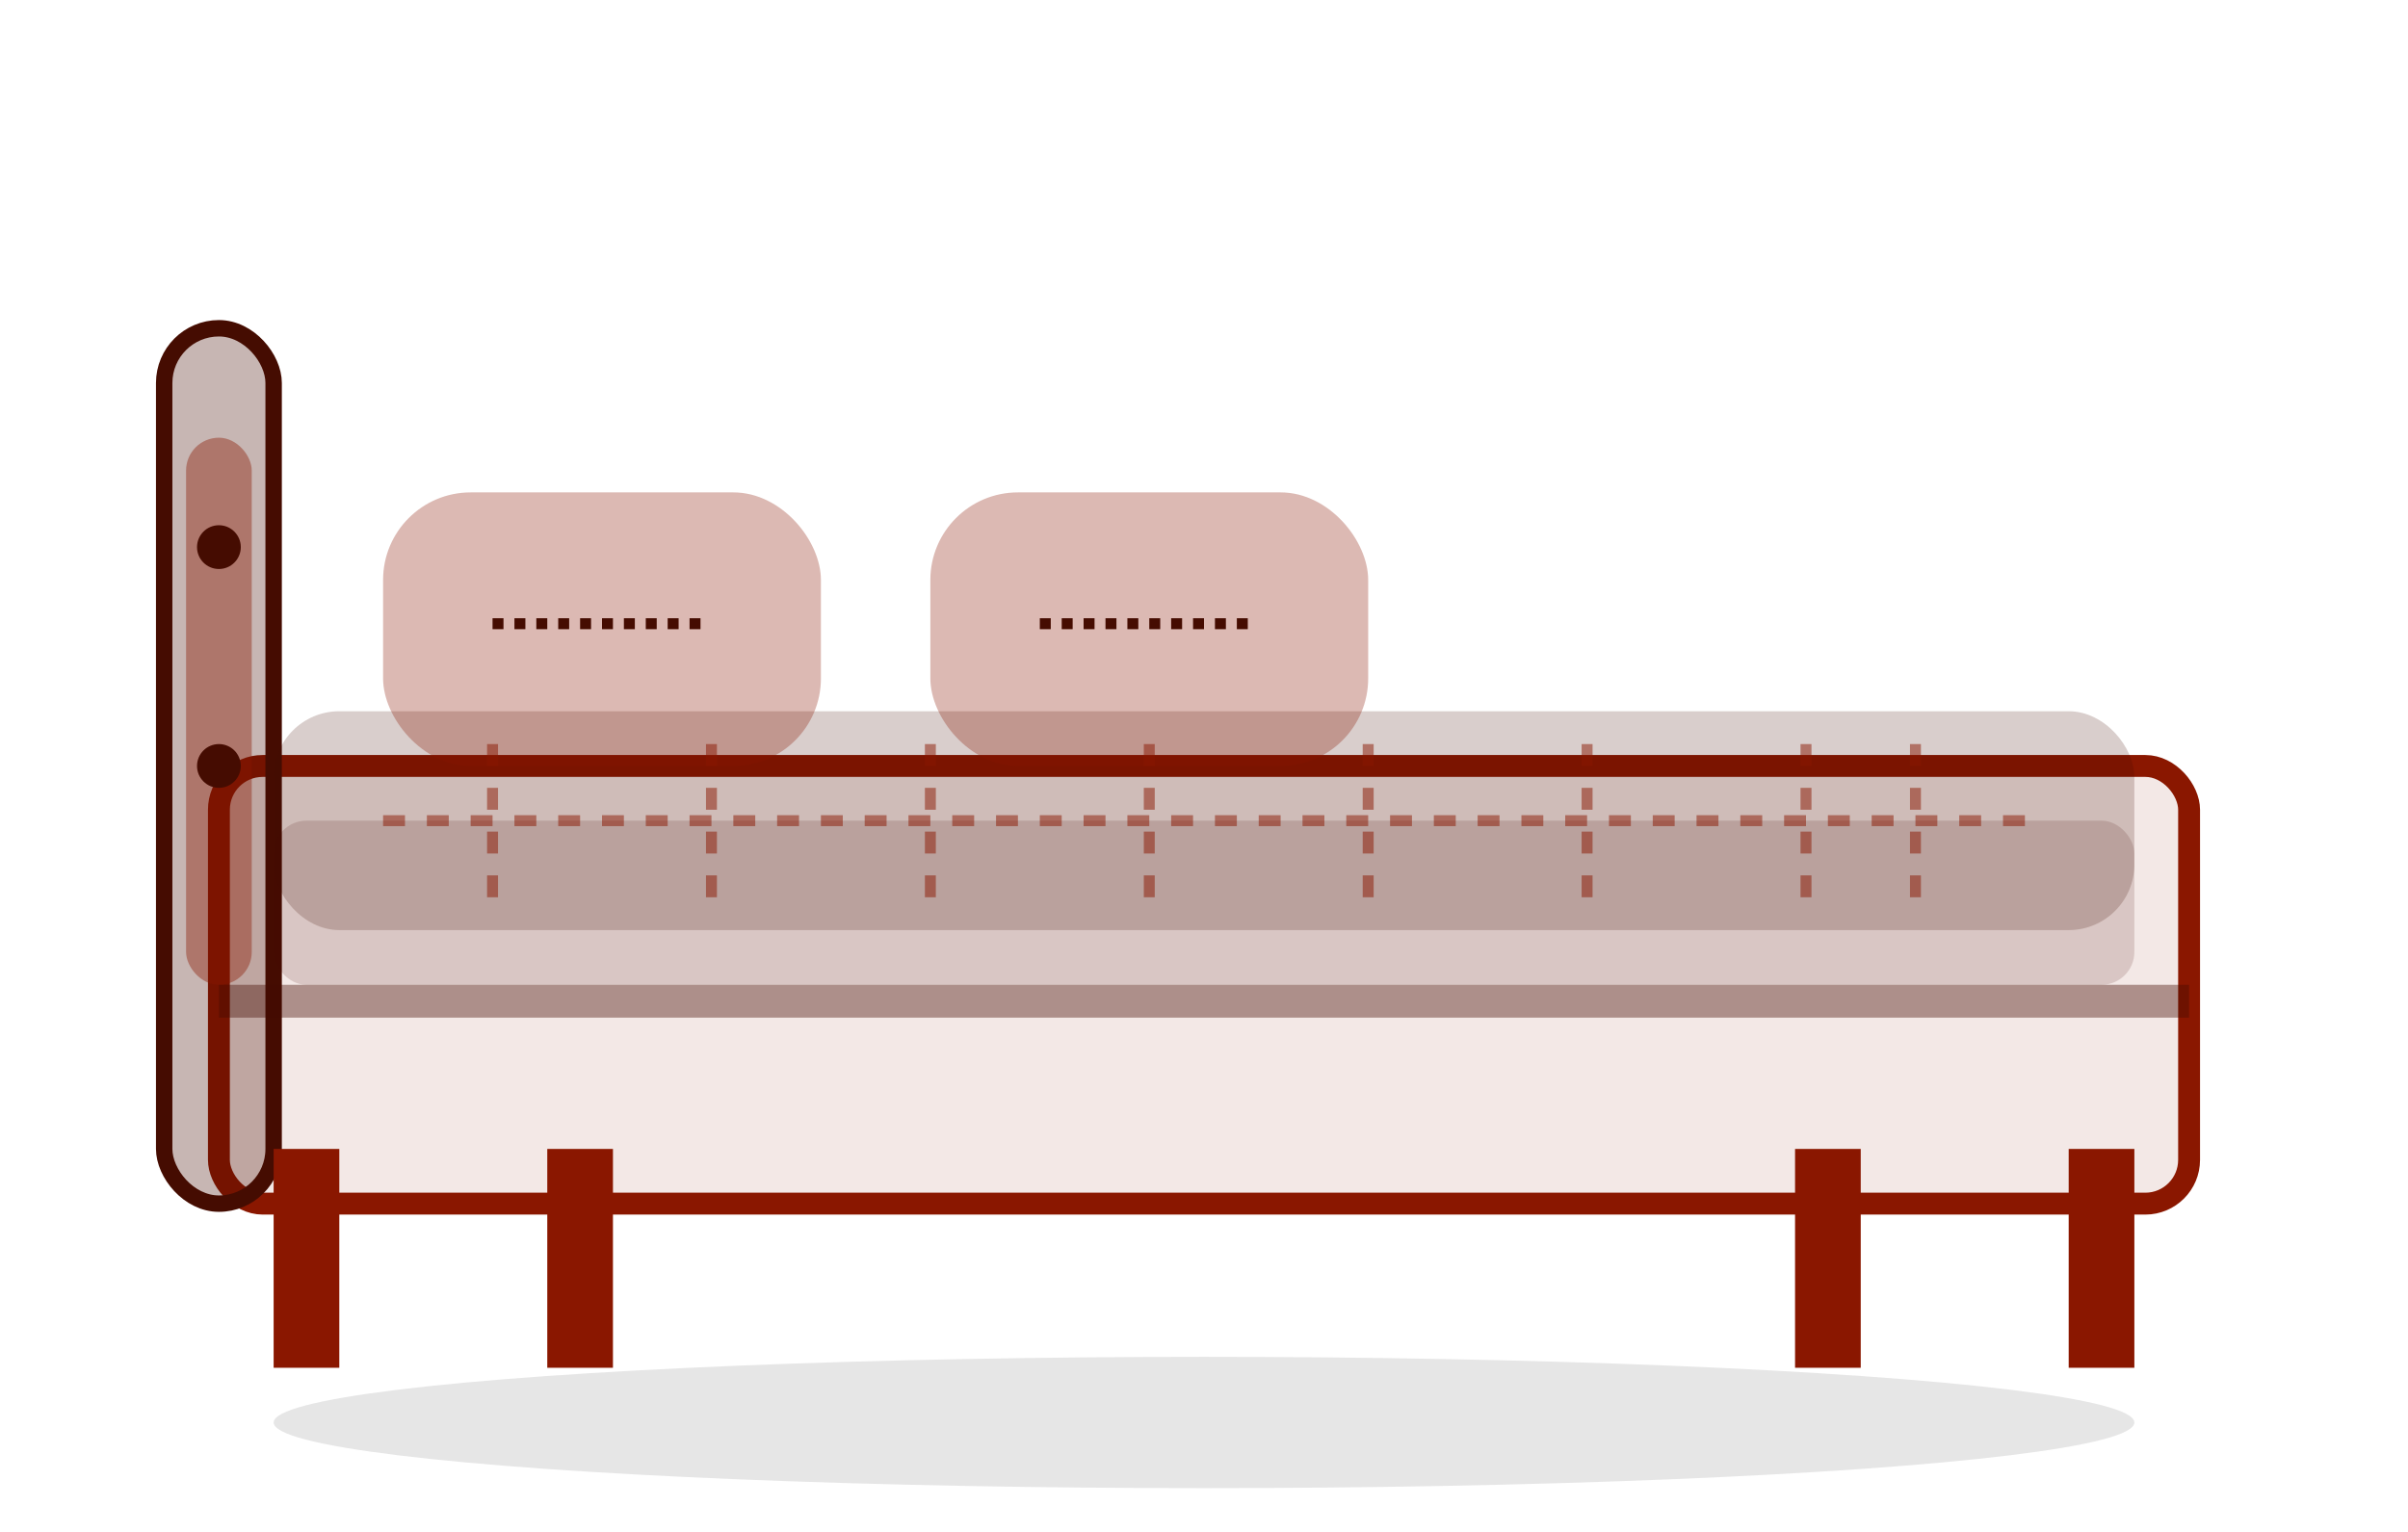
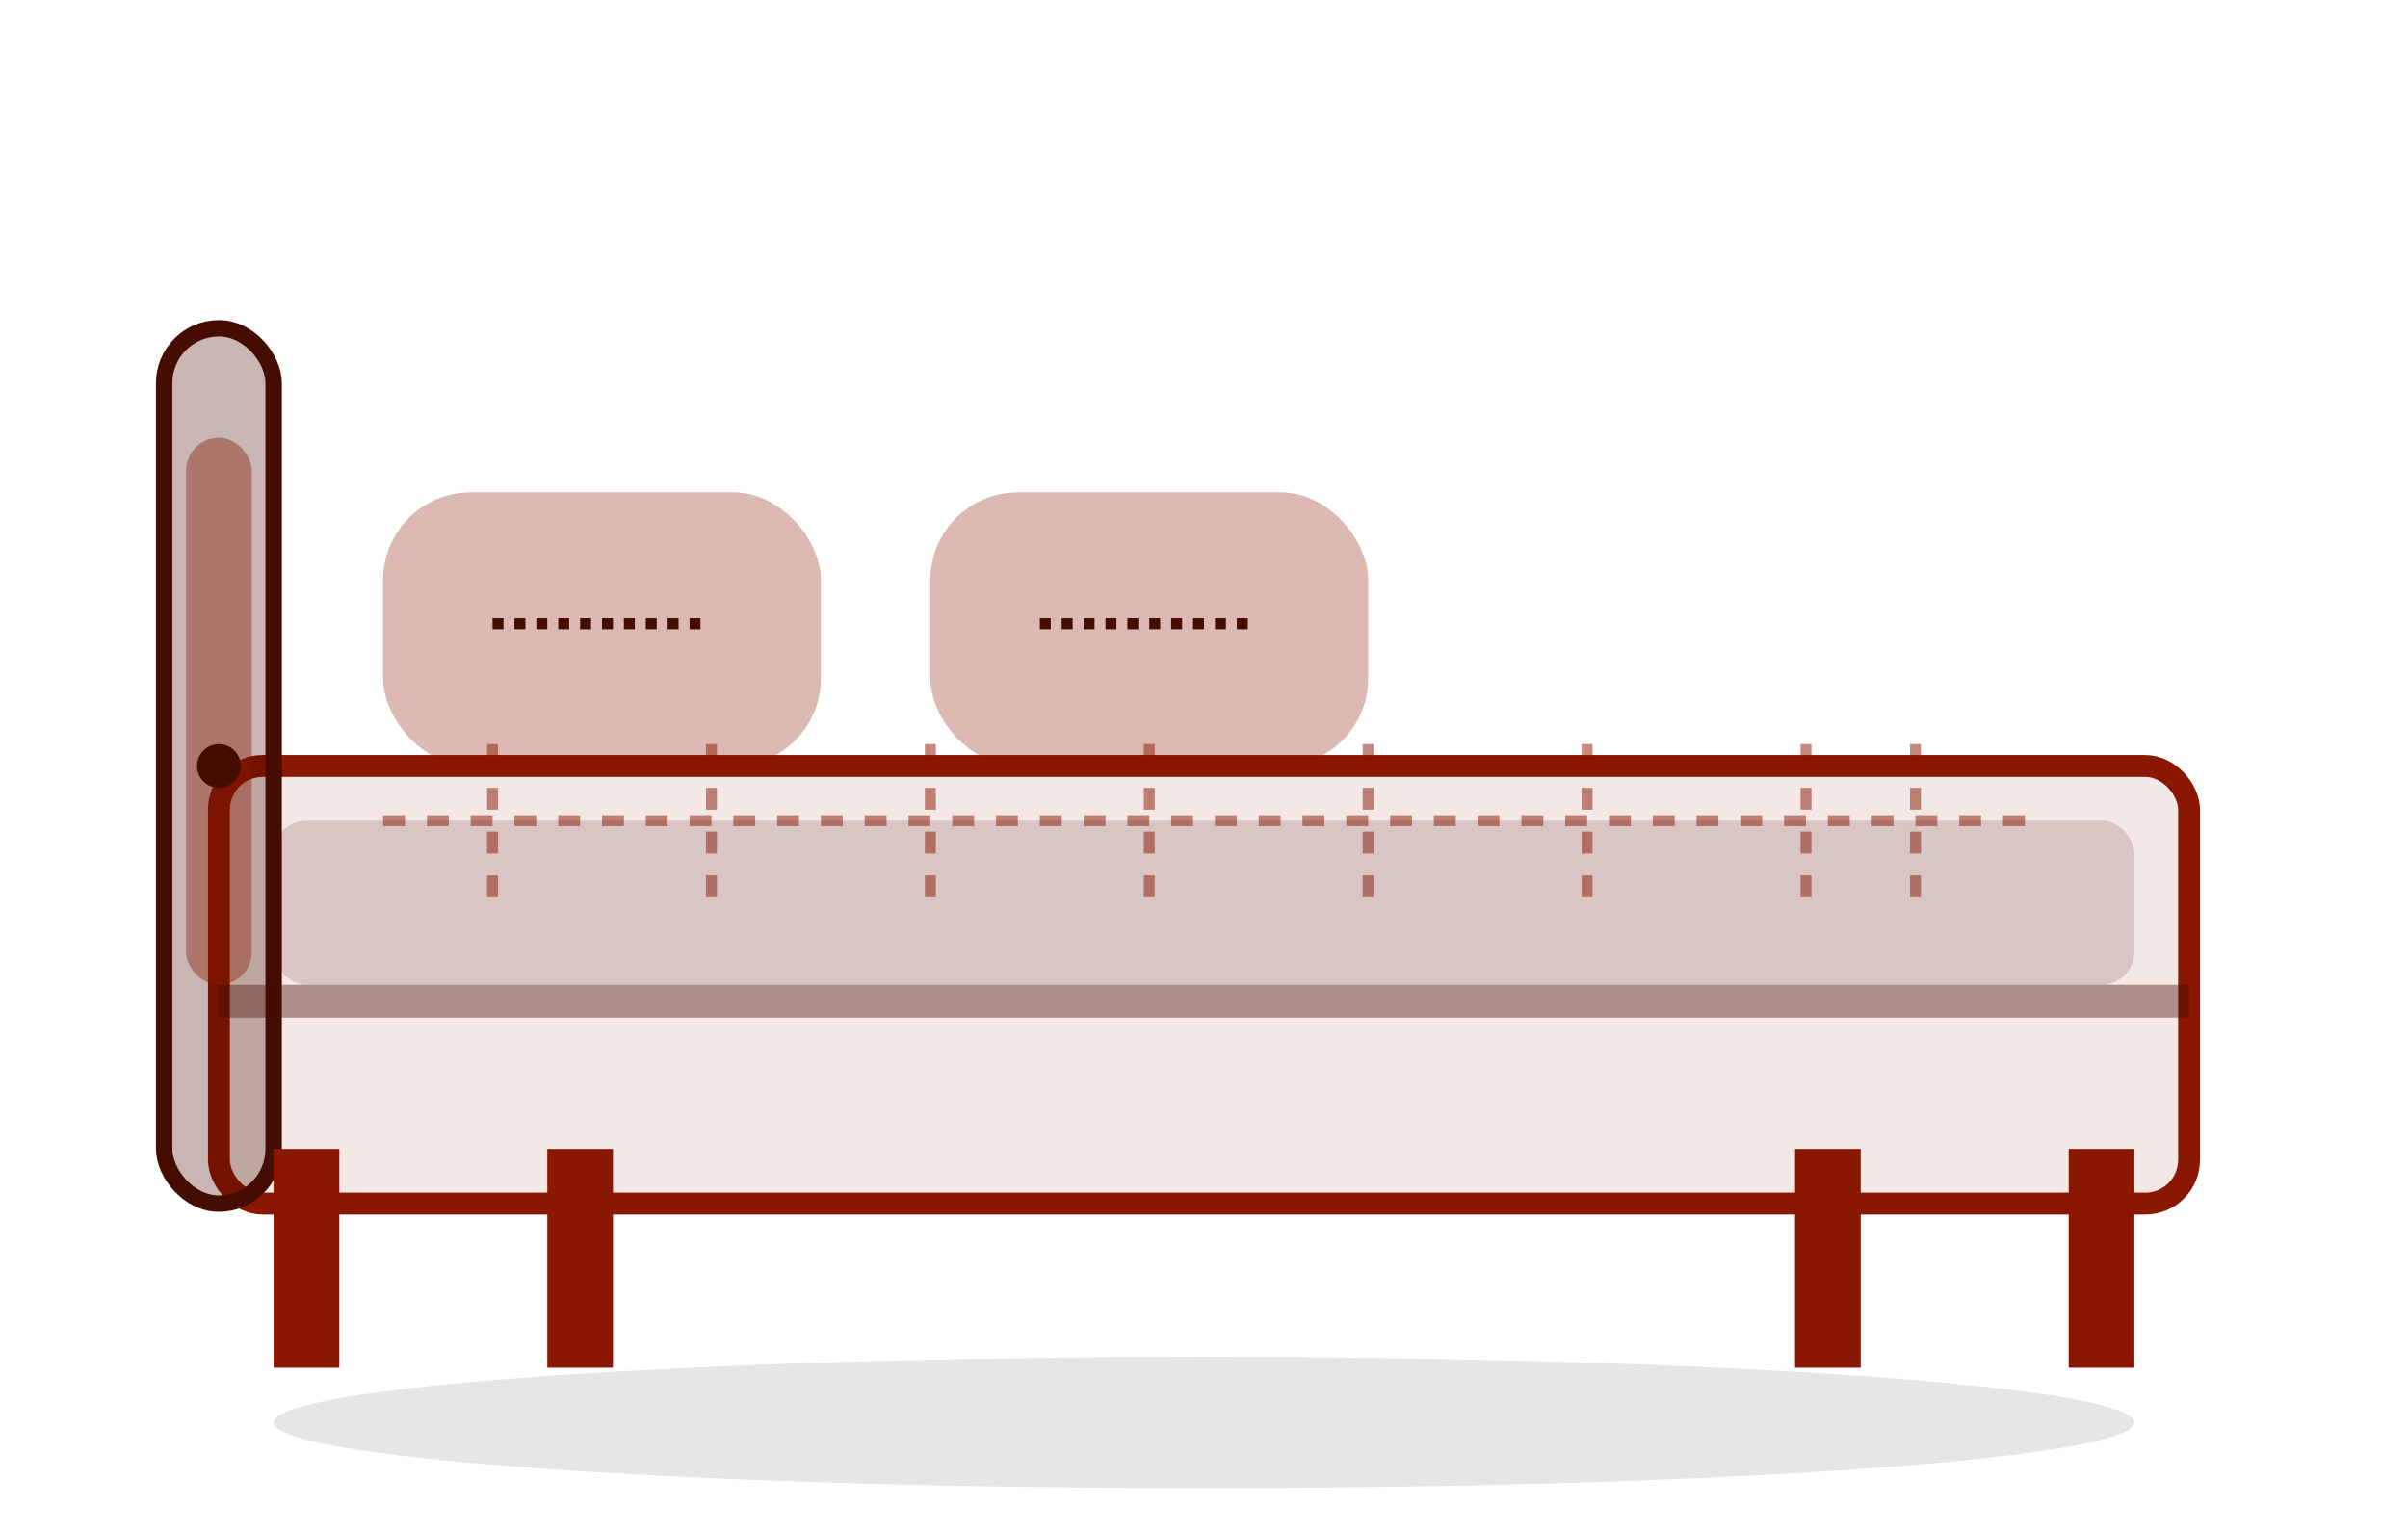
<svg xmlns="http://www.w3.org/2000/svg" width="220" height="140" viewBox="0 0 220 140" fill="none">
  <rect x="20" y="70" width="180" height="40" rx="4" fill="#8a1700" fill-opacity="0.1" stroke="#8a1700" stroke-width="2" />
  <rect x="15" y="30" width="10" height="80" rx="5" fill="#450c01" fill-opacity="0.3" stroke="#450c01" stroke-width="1.5" />
-   <rect x="25" y="65" width="170" height="20" rx="6" fill="#450c01" fill-opacity="0.2" />
  <rect x="35" y="45" width="40" height="25" rx="8" fill="#8a1700" fill-opacity="0.3" />
  <rect x="85" y="45" width="40" height="25" rx="8" fill="#8a1700" fill-opacity="0.3" />
  <rect x="25" y="75" width="170" height="15" rx="3" fill="#450c01" fill-opacity="0.15" />
  <rect x="25" y="105" width="6" height="20" fill="#8a1700" />
  <rect x="50" y="105" width="6" height="20" fill="#8a1700" />
  <rect x="164" y="105" width="6" height="20" fill="#8a1700" />
  <rect x="189" y="105" width="6" height="20" fill="#8a1700" />
  <rect x="17" y="40" width="6" height="50" rx="3" fill="#8a1700" fill-opacity="0.4" />
-   <circle cx="20" cy="50" r="2" fill="#450c01" />
  <circle cx="20" cy="70" r="2" fill="#450c01" />
  <path d="M35 75h150M45 68v14M65 68v14M85 68v14M105 68v14M125 68v14M145 68v14M165 68v14M175 68v14" stroke="#8a1700" stroke-width="1" stroke-dasharray="2,2" opacity="0.5" />
  <path d="M45 57h20M95 57h20" stroke="#450c01" stroke-width="1" stroke-dasharray="1,1" />
  <rect x="20" y="90" width="180" height="3" fill="#450c01" fill-opacity="0.4" />
  <ellipse cx="110" cy="130" rx="85" ry="6" fill="#000" fill-opacity="0.1" />
</svg>